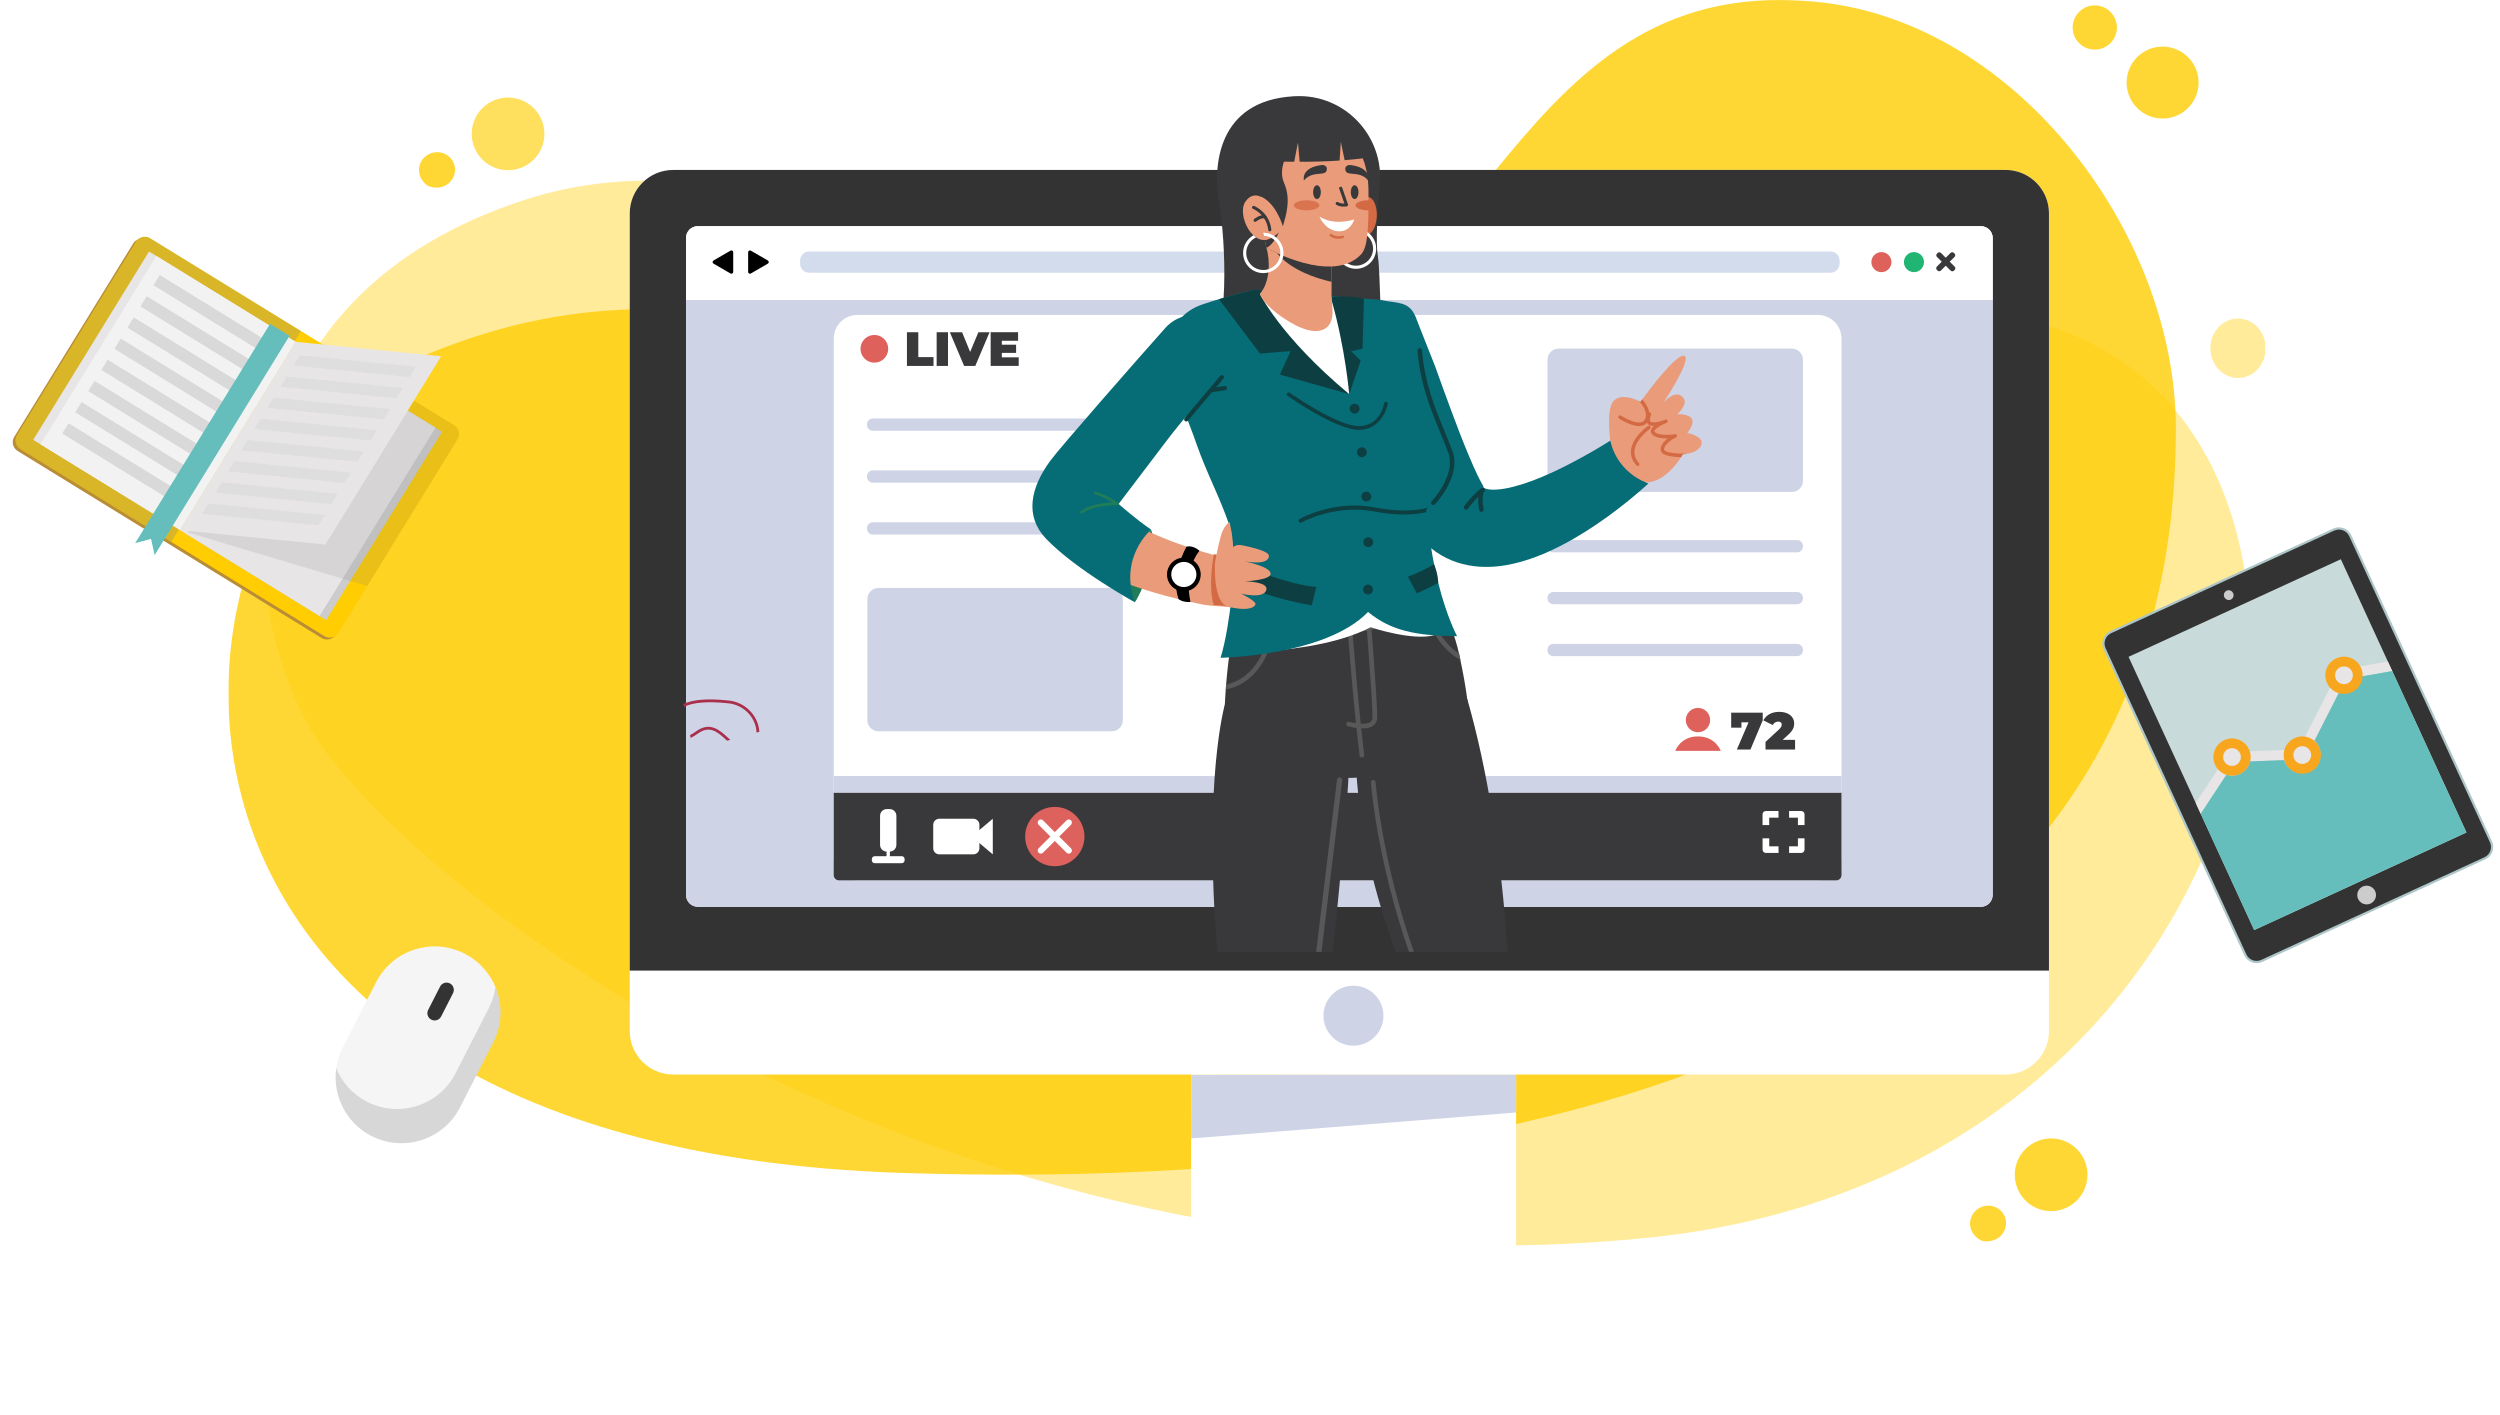
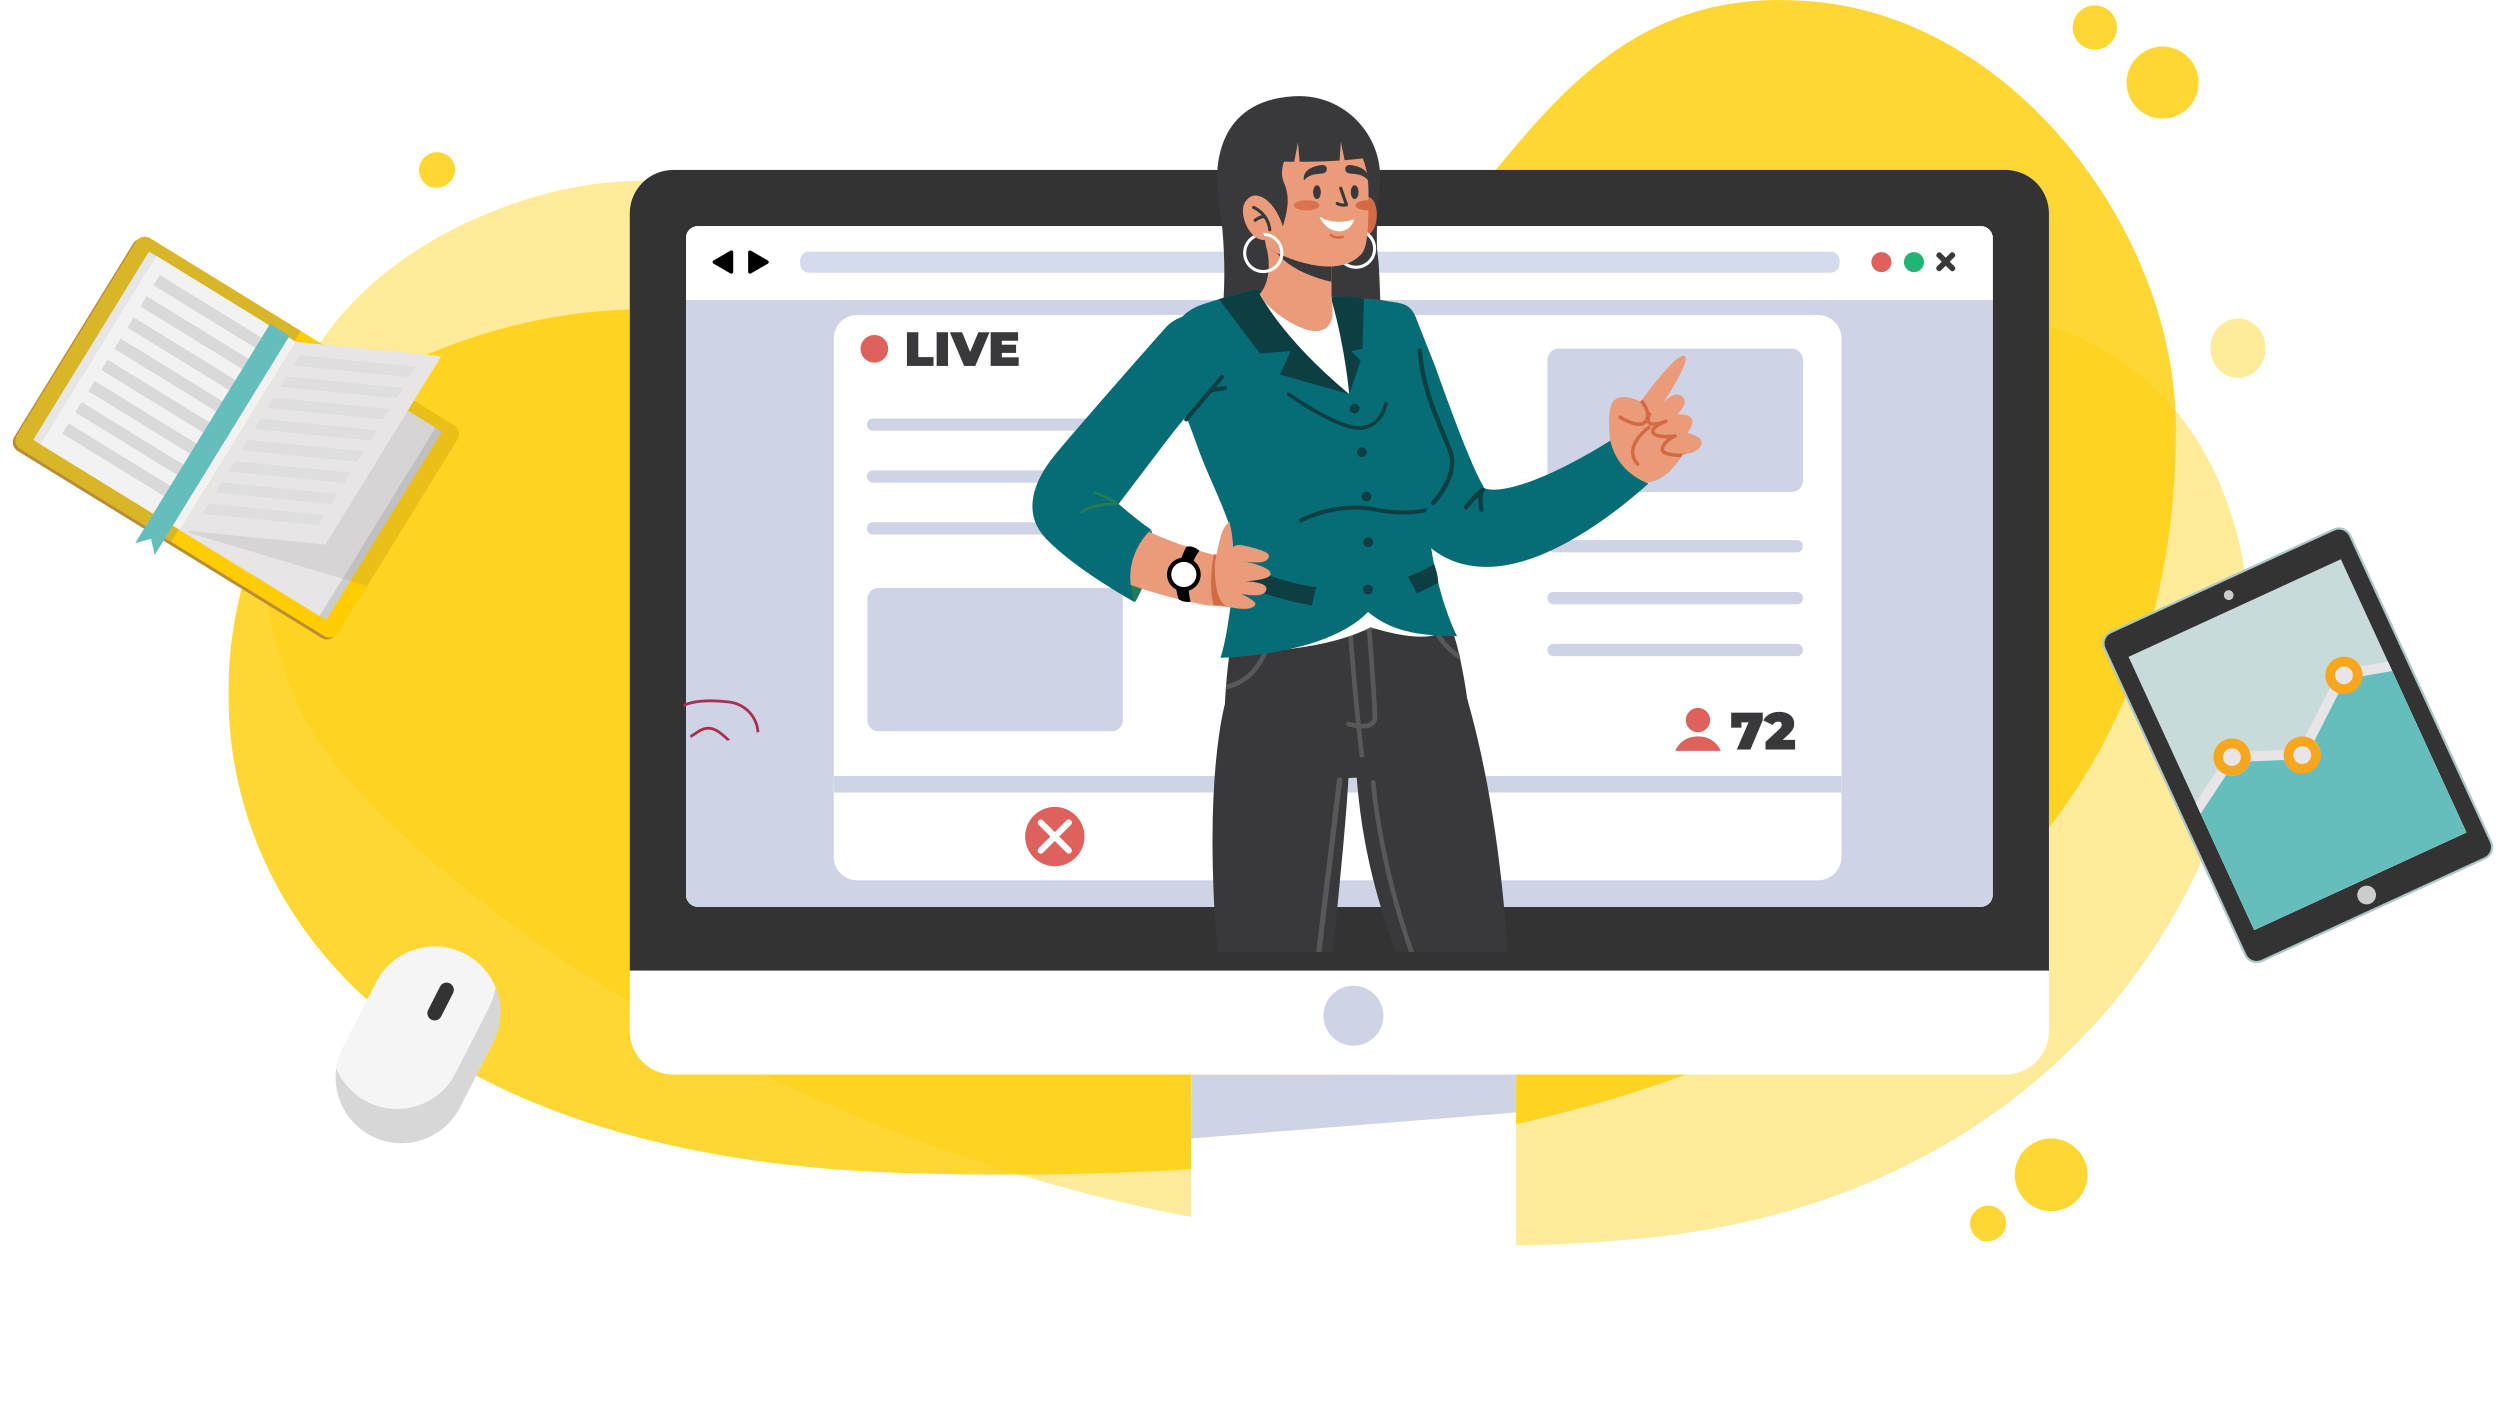
<svg xmlns="http://www.w3.org/2000/svg" width="832" height="471" viewBox="0 0 832 471" fill="none">
  <g clip-path="url(#clip0_1_347)">
    <g opacity="0.8">
      <g opacity="0.5">
        <path d="M439.484 151.085C410.057 146.743 382.171 134.771 358.102 116.61C322.153 89.496 246.938 43.354 175.186 66.334C76.22 98.045 75.78 189.755 101.561 239.566C127.343 289.378 310.149 435.265 547.162 412.053C759.249 391.287 800.571 153.519 687.46 110.495C589.352 73.182 555.886 168.255 439.497 151.085H439.484Z" fill="#FFCD02" />
      </g>
      <g opacity="0.5">
        <path d="M744.811 125.794C749.893 125.794 754.012 121.364 754.012 115.9C754.012 110.436 749.893 106.007 744.811 106.007C739.729 106.007 735.609 110.436 735.609 115.9C735.609 121.364 739.729 125.794 744.811 125.794Z" fill="#FFCD02" />
      </g>
      <path d="M144.412 50.728C147.238 50.215 150.089 51.768 151.081 54.459C152.769 59.045 148.34 64.193 142.369 61.882C137.217 58.066 139.456 51.633 144.412 50.728Z" fill="#FFCD02" />
      <path d="M728.181 35.947C732.859 31.272 732.859 23.691 728.181 19.015C723.503 14.339 715.918 14.339 711.24 19.015C706.562 23.691 706.562 31.272 711.24 35.947C715.918 40.623 723.503 40.623 728.181 35.947Z" fill="#FFCD02" />
      <g opacity="0.8">
-         <path d="M180.729 41.287C182.527 47.72 178.783 54.397 172.347 56.195C165.911 57.993 159.23 54.251 157.431 47.818C155.632 41.385 159.377 34.708 165.813 32.91C172.249 31.112 178.93 34.855 180.729 41.287Z" fill="#FFCD02" />
-       </g>
+         </g>
      <path d="M659.538 401.634C662.217 400.594 665.313 401.597 666.781 404.055C669.302 408.25 665.901 414.132 659.599 412.97C653.824 410.182 654.839 403.443 659.538 401.621V401.634Z" fill="#FFCD02" />
      <path d="M693.456 385.6C696.429 391.581 693.982 398.845 687.987 401.805C681.991 404.764 674.735 402.331 671.774 396.338C668.813 390.346 671.248 383.093 677.243 380.134C683.227 377.162 690.495 379.608 693.456 385.6Z" fill="#FFCD02" />
      <path d="M704.505 9.148C704.505 13.22 701.202 16.51 697.139 16.51C693.077 16.51 689.773 13.208 689.773 9.148C689.773 5.088 693.077 1.786 697.139 1.786C701.202 1.786 704.505 5.088 704.505 9.148Z" fill="#FFCD02" />
    </g>
    <g opacity="0.8">
      <path d="M724.132 142.585C724.132 76.79 669.302 4.684 601.086 0.33C599.887 0.257 598.676 0.183 597.452 0.134C499.649 -4.427 492.197 114.8 403.706 128.252C315.215 141.705 247.635 73.818 141.757 118.102C46.658 157.885 20.901 381.393 300.312 390.358C523.864 397.524 724.156 338.908 724.132 142.585Z" fill="#FFCD02" />
    </g>
    <path d="M321.627 426.961H581.031C591.787 426.961 600.511 435.681 600.511 446.431V459.345H302.147V446.431C302.147 435.681 310.871 426.961 321.627 426.961Z" fill="white" />
    <path d="M504.556 357.57H396.401V426.961H504.556V357.57Z" fill="white" />
    <path d="M396.401 378.874L504.556 370.228L504.58 357.57L396.426 357.692L396.401 378.874Z" fill="#CED3E6" />
    <path d="M681.893 71.005V343.151C681.893 351.125 675.42 357.595 667.442 357.595H224.032C216.054 357.595 209.581 351.125 209.581 343.151V71.005C209.581 63.032 216.054 56.562 224.032 56.562H667.442C667.663 56.562 667.871 56.562 668.079 56.574C668.238 56.574 668.397 56.587 668.544 56.599H668.556C668.666 56.599 668.776 56.611 668.886 56.636C669.07 56.648 669.253 56.672 669.449 56.697C669.571 56.709 669.694 56.733 669.816 56.758C669.877 56.758 669.926 56.77 669.987 56.782C670.11 56.794 670.22 56.819 670.342 56.856C676.925 58.201 681.881 64.022 681.881 71.005H681.893Z" fill="white" />
    <path d="M456.944 345.582C461.12 341.982 461.585 335.68 457.983 331.507C454.381 327.333 448.077 326.868 443.901 330.468C439.725 334.068 439.26 340.37 442.862 344.543C446.464 348.716 452.768 349.181 456.944 345.582Z" fill="#CED3E6" />
    <path d="M670.354 56.856C670.232 56.831 670.122 56.807 670 56.782C669.938 56.782 669.889 56.758 669.828 56.758C669.706 56.733 669.584 56.709 669.461 56.697C669.278 56.672 669.094 56.648 668.898 56.636C668.788 56.623 668.678 56.611 668.568 56.599H668.556C668.397 56.587 668.25 56.574 668.091 56.574C667.883 56.574 667.663 56.562 667.455 56.562H224.032C216.054 56.562 209.581 63.032 209.581 71.005V323.021H681.893V71.005C681.893 64.022 676.937 58.201 670.354 56.856ZM663.16 297.853C663.16 300.03 661.398 301.778 659.232 301.778H232.242C230.064 301.778 228.315 300.017 228.315 297.853V79.211C228.315 77.034 230.077 75.286 232.242 75.286H659.232C661.41 75.286 663.16 77.047 663.16 79.211V297.841V297.853Z" fill="#333333" />
    <path d="M659.232 75.286H232.242C230.073 75.286 228.315 77.043 228.315 79.211V297.853C228.315 300.021 230.073 301.779 232.242 301.779H659.232C661.401 301.779 663.16 300.021 663.16 297.853V79.211C663.16 77.043 661.401 75.286 659.232 75.286Z" fill="#CED3E6" />
    <path d="M663.16 79.211V99.843H228.315V79.211C228.315 77.034 230.077 75.286 232.242 75.286H659.232C661.41 75.286 663.16 77.047 663.16 79.211Z" fill="white" />
    <path d="M629.474 87.234C629.474 89.081 627.981 90.573 626.133 90.573C624.286 90.573 622.793 89.081 622.793 87.234C622.793 85.387 624.286 83.895 626.133 83.895C627.981 83.895 629.474 85.387 629.474 87.234Z" fill="#DF615C" />
    <path d="M640.303 87.234C640.303 89.081 638.81 90.573 636.962 90.573C635.115 90.573 633.622 89.081 633.622 87.234C633.622 85.387 635.115 83.895 636.962 83.895C638.81 83.895 640.303 85.387 640.303 87.234Z" fill="#21B573" />
    <path d="M269.256 83.7H609.235C610.875 83.7 612.209 85.033 612.209 86.671V87.784C612.209 89.423 610.875 90.756 609.235 90.756H269.256C267.617 90.756 266.283 89.423 266.283 87.784V86.671C266.283 85.033 267.617 83.7 269.256 83.7Z" fill="#D2DCEC" />
    <path d="M244.013 87.234V90.499C244.013 90.964 243.512 91.245 243.108 91.013L240.281 89.374L237.455 87.735C237.051 87.503 237.051 86.928 237.455 86.696L240.281 85.057L243.108 83.418C243.512 83.186 244.013 83.48 244.013 83.932V87.197V87.234Z" fill="black" />
    <path d="M248.981 87.234V90.499C248.981 90.964 249.483 91.245 249.887 91.013L252.713 89.374L255.54 87.735C255.944 87.503 255.944 86.928 255.54 86.696L252.713 85.057L249.887 83.418C249.483 83.186 248.981 83.48 248.981 83.932V87.197V87.234Z" fill="black" />
    <path d="M649.14 84.169L644.597 88.709C644.287 89.019 644.287 89.522 644.597 89.833L644.805 90.04C645.115 90.351 645.619 90.351 645.93 90.04L650.472 85.5C650.783 85.19 650.783 84.687 650.472 84.376L650.264 84.169C649.954 83.858 649.45 83.858 649.14 84.169Z" fill="#39393B" />
    <path d="M644.838 84.193L644.63 84.401C644.32 84.711 644.32 85.214 644.63 85.525L649.173 90.065C649.483 90.375 649.987 90.375 650.297 90.065L650.505 89.857C650.816 89.547 650.816 89.043 650.505 88.733L645.963 84.193C645.652 83.883 645.149 83.883 644.838 84.193Z" fill="#39393B" />
    <path d="M604.989 104.82H285.322C280.984 104.82 277.467 108.335 277.467 112.672V285.122C277.467 289.458 280.984 292.973 285.322 292.973H604.989C609.328 292.973 612.845 289.458 612.845 285.122V112.672C612.845 108.335 609.328 104.82 604.989 104.82Z" fill="white" />
    <path d="M369.996 195.674H292.346C290.312 195.674 288.663 197.322 288.663 199.355V239.689C288.663 241.722 290.312 243.37 292.346 243.37H369.996C372.03 243.37 373.679 241.722 373.679 239.689V199.355C373.679 197.322 372.03 195.674 369.996 195.674Z" fill="#CED3E6" />
    <path d="M596.338 116.023H518.688C516.654 116.023 515.005 117.671 515.005 119.704V160.037C515.005 162.07 516.654 163.718 518.688 163.718H596.338C598.373 163.718 600.022 162.07 600.022 160.037V119.704C600.022 117.671 598.373 116.023 596.338 116.023Z" fill="#CED3E6" />
    <path d="M371.709 156.539H290.486C289.405 156.539 288.528 157.415 288.528 158.496V158.667C288.528 159.748 289.405 160.624 290.486 160.624H371.709C372.79 160.624 373.667 159.748 373.667 158.667V158.496C373.667 157.415 372.79 156.539 371.709 156.539Z" fill="#CED3E6" />
    <path d="M371.709 139.271H290.486C289.405 139.271 288.528 140.147 288.528 141.228V141.399C288.528 142.48 289.405 143.356 290.486 143.356H371.709C372.79 143.356 373.667 142.48 373.667 141.399V141.228C373.667 140.147 372.79 139.271 371.709 139.271Z" fill="#CED3E6" />
    <path d="M371.709 173.808H290.486C289.405 173.808 288.528 174.684 288.528 175.764V175.936C288.528 177.016 289.405 177.892 290.486 177.892H371.709C372.79 177.892 373.667 177.016 373.667 175.936V175.764C373.667 174.684 372.79 173.808 371.709 173.808Z" fill="#CED3E6" />
    <path d="M598.064 197.007H516.963C515.882 197.007 515.005 197.883 515.005 198.964V199.135C515.005 200.216 515.882 201.092 516.963 201.092H598.064C599.145 201.092 600.022 200.216 600.022 199.135V198.964C600.022 197.883 599.145 197.007 598.064 197.007Z" fill="#CED3E6" />
    <path d="M598.064 179.739H516.963C515.882 179.739 515.005 180.615 515.005 181.696V181.867C515.005 182.948 515.882 183.824 516.963 183.824H598.064C599.145 183.824 600.022 182.948 600.022 181.867V181.696C600.022 180.615 599.145 179.739 598.064 179.739Z" fill="#CED3E6" />
    <path d="M598.064 214.288H516.963C515.882 214.288 515.005 215.164 515.005 216.244V216.416C515.005 217.496 515.882 218.372 516.963 218.372H598.064C599.145 218.372 600.022 217.496 600.022 216.416V216.244C600.022 215.164 599.145 214.288 598.064 214.288Z" fill="#CED3E6" />
-     <path d="M277.467 263.757H612.845V291.237C612.845 292.19 612.062 292.973 611.107 292.973H279.204C278.238 292.973 277.467 292.19 277.467 291.237V263.757Z" fill="#39393B" />
    <path d="M588.789 274.592V272.109H591.885V269.908H587.675C587.064 269.908 586.574 270.397 586.574 271.009V274.592H588.777H588.789Z" fill="white" />
    <path d="M588.789 278.995H586.586V282.761C586.586 283.373 587.076 283.862 587.688 283.862H591.897V281.661H588.801V278.995H588.789Z" fill="white" />
    <path d="M598.345 274.592H600.548V271.009C600.548 270.397 600.058 269.908 599.446 269.908H595.409V272.109H598.345V274.592Z" fill="white" />
    <path d="M598.345 278.995V281.661H595.409V283.862H599.446C600.058 283.862 600.548 283.373 600.548 282.761V278.995H598.345Z" fill="white" />
    <path d="M612.845 258.265H277.467V263.757H612.845V258.265Z" fill="#CED3E6" />
    <path d="M301.829 110.568H305.61V118.847H310.675V121.782H301.829V110.568Z" fill="#39393B" />
    <path d="M311.716 110.568H315.496V121.783H311.716V110.568Z" fill="#39393B" />
    <path d="M329.323 110.568L324.576 121.783H320.856L316.108 110.568H320.183L322.863 117.123L325.603 110.568H329.323Z" fill="#39393B" />
    <path d="M339.026 118.921V121.771H329.69V110.556H338.818V113.405H333.41V114.714H338.158V117.441H333.41V118.921H339.026Z" fill="#39393B" />
    <path d="M295.601 116.084C295.601 118.628 293.533 120.694 290.988 120.694C288.443 120.694 286.375 118.628 286.375 116.084C286.375 113.54 288.443 111.473 290.988 111.473C293.533 111.473 295.601 113.54 295.601 116.084Z" fill="#DF615C" />
    <path d="M569.138 239.64C569.138 241.878 567.327 243.688 565.087 243.688C562.848 243.688 561.037 241.878 561.037 239.64C561.037 237.402 562.848 235.592 565.087 235.592C567.327 235.592 569.138 237.402 569.138 239.64Z" fill="#DF615C" />
    <path d="M572.662 249.888H557.513C557.513 249.888 559.239 245.082 564.977 245.082C565.014 245.082 565.051 245.082 565.088 245.082C565.124 245.082 565.161 245.082 565.198 245.082C570.936 245.082 572.662 249.888 572.662 249.888Z" fill="#DF615C" />
    <path d="M586.635 237.182V239.725L582.548 249.448H578.021L581.912 240.386H579.551V242.171H576.137V237.182H586.635Z" fill="#39393B" />
    <path d="M597.403 246.244V249.448H587.565V246.904L591.995 242.807C592.839 242.025 592.961 241.548 592.961 241.12C592.961 240.52 592.557 240.153 591.774 240.153C591.04 240.153 590.343 240.557 589.963 241.291L586.843 239.738C587.736 238.05 589.511 236.9 592.154 236.9C595.066 236.9 597.109 238.405 597.109 240.74C597.109 241.951 596.791 243.04 595.005 244.642L593.255 246.232H597.391L597.403 246.244Z" fill="#39393B" />
    <path d="M536.345 150.033C536.345 150.033 539.367 159.743 546.942 160.514C553.06 161.125 557.844 154.668 559.459 152.161C559.851 151.562 560.046 151.195 560.046 151.195C560.046 151.195 560.487 151.183 561.148 151.073C562.689 150.84 565.381 150.143 566.189 148.089C567.339 145.178 561.515 144.102 561.515 144.102C561.515 144.102 564.011 141.154 563.044 139.406C562.09 137.681 558.199 137.84 558.199 137.84C558.199 137.84 561.943 134.587 560.242 132.447C557.673 129.231 553.953 133.682 553.635 133.939C553.867 133.597 563.473 118.994 560.414 118.407C557.746 117.894 548.899 129.683 546.538 132.912C546.158 133.425 545.95 133.719 545.95 133.719C545.95 133.719 545.767 133.621 545.449 133.462C543.944 132.728 539.355 130.857 536.969 133.486C534.082 136.666 536.333 150.045 536.333 150.045L536.345 150.033Z" fill="#EA9B7A" />
    <path d="M555.017 145.887C553.867 146.805 552.913 147.954 552.693 149.018C552.558 149.703 552.717 150.302 553.17 150.755C553.476 151.073 553.965 151.317 554.552 151.501C556.021 151.978 558.076 152.112 559.459 152.149C559.851 151.55 560.046 151.183 560.046 151.183C560.046 151.183 560.499 151.171 561.148 151.06C561.05 150.999 560.94 150.975 560.83 150.975C558.639 151.024 554.846 150.779 553.99 149.923C553.879 149.813 553.757 149.63 553.831 149.25C554.075 148.089 555.96 146.315 557.709 145.631C557.991 145.52 558.138 145.227 558.064 144.933C557.991 144.64 557.697 144.456 557.403 144.505C555.972 144.738 551.983 145.043 550.735 143.784C550.551 143.6 550.576 143.49 550.588 143.429C550.649 143.148 550.943 142.83 551.359 142.5C552.215 141.827 553.598 141.13 554.626 140.726C554.748 140.678 554.834 140.604 554.895 140.506C555.005 140.347 555.03 140.152 554.956 139.968C554.834 139.662 554.503 139.516 554.198 139.638C553.745 139.821 552.142 140.47 550.906 141.375C550.466 141.705 550.062 142.059 549.793 142.451C549.621 142.695 549.499 142.94 549.438 143.197C549.364 143.564 549.377 144.102 549.903 144.628C551.016 145.741 553.231 145.936 555.017 145.9V145.887Z" fill="#D46A43" />
    <path d="M549.34 137.363C549.511 137.534 549.572 137.779 549.474 138.011C549.181 138.721 549.022 139.381 549.095 139.858C549.156 140.237 549.328 140.372 549.474 140.433C549.707 140.543 550.062 140.58 550.49 140.567C551.555 140.531 553.096 140.139 554.479 139.699C554.418 139.797 554.32 139.87 554.21 139.919C553.182 140.323 551.799 141.02 550.943 141.693C550.808 141.705 550.661 141.717 550.527 141.717C550.098 141.729 549.707 141.717 549.377 141.631C549.23 141.595 549.095 141.546 548.973 141.497C548.385 141.228 548.031 140.714 547.933 140.029C547.823 139.308 548.018 138.427 548.385 137.547C548.544 137.168 549.022 137.082 549.315 137.351C549.315 137.351 549.315 137.351 549.328 137.363H549.34Z" fill="#D46A43" />
    <path d="M538.841 139.32C538.964 139.406 540.885 140.653 543.014 141.35C544.201 141.729 545.449 141.949 546.489 141.68C547.358 141.472 548.006 140.971 548.422 140.201C549.915 137.473 547.896 134.453 546.55 132.899C546.171 133.413 545.963 133.707 545.963 133.707C545.963 133.707 545.779 133.609 545.461 133.45C546.611 134.722 548.606 137.412 547.394 139.626C547.137 140.103 546.746 140.396 546.207 140.531C544.189 141.032 540.665 139.112 539.478 138.329C539.208 138.146 538.841 138.219 538.67 138.501C538.487 138.77 538.572 139.137 538.829 139.308L538.841 139.32Z" fill="#D46A43" />
    <path d="M544.849 155.072C545.045 155.133 545.265 155.096 545.424 154.949C545.669 154.729 545.681 154.362 545.473 154.118C544.311 152.822 543.809 151.391 543.98 149.886C544.421 146.022 549.046 142.757 549.095 142.72C549.364 142.536 549.426 142.17 549.242 141.9C549.058 141.631 548.691 141.57 548.422 141.754C548.214 141.9 543.32 145.361 542.806 149.74C542.586 151.599 543.197 153.323 544.592 154.888C544.666 154.974 544.751 155.023 544.849 155.06V155.072Z" fill="#D46A43" />
    <path d="M471.678 106.924L477.636 121.991C478.53 124.51 479.435 127.029 480.353 129.536C481.258 132.043 482.176 134.538 483.106 137.021C484.048 139.503 484.966 141.974 485.908 144.408C486.85 146.841 487.829 149.25 488.808 151.586C489.775 153.922 490.778 156.209 491.769 158.251C492.259 159.267 492.76 160.208 493.176 160.954L493.458 161.443L493.568 161.639C493.568 161.639 493.592 161.688 493.605 161.725C493.641 161.823 493.653 161.884 493.666 161.933C493.678 162.03 493.641 162.092 493.69 162.177C493.727 162.275 493.874 162.397 494.18 162.544C494.804 162.825 496.15 163.021 497.838 162.948C499.527 162.874 501.546 162.532 503.638 161.994C505.73 161.456 507.945 160.759 510.172 159.915C514.626 158.227 519.19 156.087 523.693 153.69C528.208 151.305 531.524 149.385 535.917 146.646C537.324 153.152 541.925 158.41 548.593 160.918C544.323 164.807 539.845 168.414 535.134 171.851C530.398 175.263 525.431 178.492 519.961 181.341C517.22 182.76 514.369 184.117 511.273 185.279C508.178 186.441 504.886 187.456 501.166 188.092C499.307 188.41 497.337 188.63 495.232 188.667C493.127 188.691 490.888 188.557 488.539 188.104C486.189 187.652 483.73 186.881 481.356 185.707C478.982 184.545 476.719 182.968 474.786 181.158C473.819 180.253 472.938 179.299 472.13 178.32L471.555 177.587L471.078 176.951C470.919 176.73 470.784 176.535 470.637 176.339C470.503 176.143 470.344 175.923 470.221 175.74C469.169 174.187 468.3 172.768 467.493 171.374C465.89 168.61 464.532 165.981 463.21 163.363C461.913 160.746 460.702 158.154 459.527 155.561C458.352 152.981 457.215 150.4 456.126 147.807C455.037 145.227 453.96 142.646 452.907 140.054C451.867 137.461 450.852 134.881 449.861 132.288C448.882 129.695 447.903 127.09 446.948 124.485L445.541 120.56L444.856 118.579C444.624 117.906 444.403 117.27 444.171 116.561L471.665 106.936L471.678 106.924Z" fill="#066C76" />
    <path d="M487.903 169.613C488.135 169.613 488.355 169.515 488.502 169.307C488.527 169.27 491.402 165.467 493.898 163.681C494.241 163.437 494.314 162.972 494.07 162.63C493.825 162.287 493.36 162.214 493.017 162.458C490.325 164.379 487.413 168.243 487.291 168.402C487.046 168.732 487.107 169.209 487.438 169.454C487.572 169.552 487.731 169.601 487.89 169.601L487.903 169.613Z" fill="#0D3F42" />
    <path d="M493.005 170.359C493.005 170.359 493.115 170.359 493.164 170.347C493.568 170.261 493.825 169.857 493.739 169.454C493.739 169.417 493.042 166.225 493.739 163.816C493.849 163.412 493.617 162.997 493.225 162.887C492.821 162.776 492.405 163.009 492.295 163.4C491.5 166.176 492.246 169.637 492.295 169.784C492.369 170.139 492.687 170.371 493.029 170.371L493.005 170.359Z" fill="#0D3F42" />
    <path d="M486.031 250.659C472.106 258.669 438.444 262.79 416.493 254.083C408.442 250.891 407.022 248.922 407.634 234.467C407.659 233.928 407.683 233.39 407.707 232.852C407.769 231.715 407.842 230.578 407.928 229.452C407.964 228.902 408.013 228.364 408.05 227.826C408.209 225.808 408.405 223.827 408.625 221.931C408.686 221.405 408.748 220.892 408.797 220.378C409.298 216.147 410.106 212.343 410.84 209.396C410.975 208.87 411.109 208.356 411.231 207.892C412.015 205.005 412.639 203.269 412.639 203.269C416.175 203.844 419.821 204.174 423.492 204.321C424.006 204.345 424.532 204.357 425.046 204.369C444.036 204.871 463.357 200.578 472.314 198.242C472.852 198.108 473.354 197.973 473.819 197.839C476.144 197.215 477.465 196.812 477.465 196.812C477.465 196.812 478.285 198.242 479.435 200.615C479.643 201.055 479.876 201.52 480.096 202.021C481.919 205.935 484.244 211.609 485.566 217.529C485.59 217.602 485.602 217.675 485.614 217.749C485.725 218.262 485.835 218.776 485.945 219.29C485.969 219.387 485.994 219.498 486.006 219.595C486.911 223.888 487.744 228.401 488.306 232.706C488.38 233.268 488.441 233.818 488.514 234.357C489.616 243.81 489.775 248.482 486.006 250.646L486.031 250.659Z" fill="#39393B" />
    <path d="M486.03 219.608C486.03 219.608 485.957 219.571 485.933 219.559C483.106 218.018 480.61 215.682 478.469 212.588C478.175 212.172 477.893 211.732 477.612 211.279C475.458 207.782 473.684 203.428 472.326 198.255C472.864 198.12 473.366 197.986 473.831 197.851C475.165 202.963 476.902 207.219 479.019 210.594C479.301 211.047 479.594 211.475 479.888 211.903C481.564 214.3 483.473 216.183 485.59 217.541C485.614 217.614 485.627 217.688 485.639 217.761C485.749 218.275 485.859 218.788 485.969 219.302C485.994 219.4 486.018 219.51 486.03 219.608Z" fill="#585859" />
    <path d="M425.058 204.382C424.446 209.836 423.223 214.447 421.436 218.201C421.204 218.69 420.959 219.18 420.69 219.632C419.222 222.286 417.423 224.451 415.306 226.114C412.712 228.144 410.069 229.061 407.928 229.452C407.964 228.902 408.013 228.364 408.05 227.826C409.922 227.435 412.174 226.591 414.376 224.866C416.212 223.435 417.778 221.577 419.087 219.326C419.356 218.862 419.613 218.385 419.858 217.895C421.669 214.263 422.88 209.726 423.516 204.321C424.03 204.345 424.557 204.357 425.07 204.369L425.058 204.382Z" fill="#585859" />
    <path d="M480.108 202.034C479.031 202.511 477.881 203 476.645 203.489C476.168 203.685 475.679 203.88 475.177 204.076C468.007 206.877 458.622 209.751 448.49 210.79C448.099 210.827 447.707 210.863 447.328 210.9C438.139 211.744 428.778 211.353 421.069 210.631C420.519 210.582 419.98 210.533 419.442 210.472C416.187 210.142 413.263 209.763 410.84 209.396C410.975 208.87 411.109 208.356 411.231 207.892C413.728 208.258 416.725 208.65 420.078 208.992C420.604 209.041 421.143 209.09 421.681 209.139C429.537 209.848 439.069 210.203 448.331 209.249C458.218 208.234 467.383 205.433 474.418 202.706C474.92 202.511 475.397 202.315 475.875 202.131C477.147 201.618 478.334 201.116 479.435 200.627C479.643 201.067 479.876 201.532 480.096 202.034H480.108Z" fill="#585859" />
    <path d="M501.729 316.772C499.698 285.391 495.085 256.296 488.331 232.718L450.999 250.096C452.161 278.652 457.9 298.44 464.507 316.772H501.742H501.729Z" fill="#39393B" />
    <path d="M470.54 316.772C459.711 285.892 457.814 260.626 457.79 260.296C457.753 259.868 457.386 259.55 456.958 259.574C456.529 259.598 456.199 259.978 456.236 260.406C456.26 260.724 458.157 285.904 468.9 316.772H470.54Z" fill="#585859" />
    <path d="M443.571 316.772C445.872 294.477 448.527 267.095 448.87 256.492L407.634 234.454C407.634 234.454 400.366 259.525 405.138 316.76H443.584L443.571 316.772Z" fill="#39393B" />
    <path d="M439.79 316.772L446.704 259.684C446.765 259.195 446.422 258.755 445.933 258.706C445.443 258.645 445.003 258.987 444.954 259.476L438.016 316.772H439.803H439.79Z" fill="#585859" />
    <path d="M452.455 251.441C452.504 251.869 452.895 252.163 453.311 252.126C453.74 252.077 454.045 251.686 453.997 251.258C453.654 248.359 453.324 245.388 453.005 242.428C452.944 241.902 452.895 241.389 452.846 240.863C451.843 231.152 451.023 221.601 450.485 214.838C450.448 214.288 450.399 213.762 450.362 213.248C450.24 211.768 450.142 210.448 450.057 209.335C449.53 209.335 449.016 209.335 448.49 209.335C448.576 210.448 448.674 211.781 448.796 213.273C448.833 213.786 448.882 214.312 448.919 214.862C449.457 221.564 450.265 231.03 451.268 240.679C451.317 241.217 451.378 241.743 451.427 242.281C451.757 245.363 452.1 248.445 452.455 251.441Z" fill="#585859" />
    <path d="M448.576 241.682C448.833 241.755 449.995 242.098 451.439 242.281C451.941 242.355 452.479 242.404 453.018 242.416C453.519 242.428 454.009 242.416 454.498 242.367C455.44 242.257 456.309 242.012 456.994 241.511C457.851 240.887 458.316 239.945 458.328 238.784C458.389 235.726 457.508 223.289 456.835 214.508C456.799 213.97 456.762 213.444 456.713 212.93C456.603 211.524 456.505 210.252 456.419 209.163C455.905 209.188 455.379 209.212 454.865 209.225C454.951 210.313 455.049 211.609 455.159 213.04C455.196 213.554 455.232 214.08 455.281 214.618C455.942 223.387 456.823 235.8 456.762 238.759C456.762 239.444 456.529 239.921 456.064 240.263C455.318 240.802 454.094 240.924 452.834 240.863C452.296 240.838 451.757 240.777 451.256 240.691C450.326 240.545 449.506 240.349 449.004 240.202C448.588 240.08 448.16 240.312 448.038 240.728C447.915 241.144 448.148 241.572 448.564 241.694L448.576 241.682Z" fill="#585859" />
    <path d="M401.589 119.581L461.106 118.053C459.258 115.472 459.429 90.817 458.609 85.73C457.753 80.471 458.414 70.064 459.197 61.552C460.714 45.213 447.438 31.21 431.042 32.017C430.797 32.017 430.552 32.042 430.295 32.054C405.272 33.644 403.437 55.07 405.762 68.046C407.879 79.859 409.372 112.06 401.589 119.581Z" fill="#39393B" />
    <path d="M414.498 196.836L419.295 216.954C431.286 216 445.468 214.263 456.15 208.748C456.15 208.748 470.381 213.529 477.6 211.304L472.314 196.848H414.498V196.836Z" fill="white" />
    <path d="M484.941 211.719C471.115 211.622 462.819 209.836 455.281 203.66C441.136 218.348 406.202 218.91 406.202 218.91C409.702 207.635 410.84 187.688 410.84 187.688C410.558 185.621 410.412 183.469 410.191 181.28C409.971 179.103 409.677 176.889 409.115 174.713C405.664 164.77 401.638 157.64 398.053 147.355C397.821 146.682 397.588 146.022 397.344 145.361C397.184 144.921 397.025 144.493 396.866 144.065C395.692 140.849 394.419 137.645 393.098 134.563C387.31 121.098 386.38 105.909 400.292 101.274C401.308 100.943 402.299 100.613 403.266 100.307C409.849 98.228 415.331 96.859 416.86 96.492C417.141 96.431 417.276 96.394 417.276 96.394L446.484 98.816L449.261 99.048C453.348 99.5 457.667 99.39 460.396 99.99C462.794 100.515 464.25 100.393 466.697 101.115C472.448 102.815 472.289 110.556 474.076 120.168C474.1 120.327 474.137 120.499 474.161 120.67C474.174 120.719 474.186 120.78 474.198 120.829C474.516 122.468 474.883 124.082 475.312 125.684C475.789 127.469 476.315 129.243 476.866 130.955C480.231 141.509 484.293 146.352 483.595 153.005C482.959 159.022 476.829 167.228 475.202 168.977C474.822 169.38 474.602 169.601 474.602 169.601C474.602 169.625 474.602 169.662 474.614 169.698C474.639 169.931 474.663 170.188 474.7 170.457C474.822 171.472 475.006 172.67 475.226 174.04C475.728 179.115 476.45 183.726 477.257 187.823C477.698 190.036 478.163 192.103 478.652 194.011C481.564 205.592 484.929 211.744 484.929 211.744L484.941 211.719Z" fill="#066C76" />
-     <path d="M478.664 193.986C474.712 196.078 471.518 197.472 471.518 197.472L468.57 191.92C471.396 190.905 474.418 189.4 477.269 187.786C477.918 189.51 478.517 191.247 478.664 193.974V193.986Z" fill="#0D3F42" />
+     <path d="M478.664 193.986C474.712 196.078 471.518 197.472 471.518 197.472L468.57 191.92C471.396 190.905 474.418 189.4 477.269 187.786C477.918 189.51 478.517 191.247 478.664 193.974V193.986" fill="#0D3F42" />
    <path d="M414.939 188.777C414.939 188.777 428.227 194.415 438.065 195.368L436.56 201.471C436.56 201.471 420.445 198.817 413.997 194.219L414.939 188.777Z" fill="#0D3F42" />
    <path d="M477 168.072C477.196 168.072 477.392 167.999 477.551 167.84C477.906 167.46 486.349 158.459 483.412 150.253C482.592 147.979 481.65 145.667 480.634 143.234C477.575 135.822 474.113 127.433 473.232 116.548C473.195 116.133 472.828 115.827 472.424 115.864C472.008 115.9 471.702 116.255 471.739 116.671C472.644 127.787 476.156 136.299 479.252 143.808C480.255 146.23 481.197 148.517 482.005 150.767C484.635 158.105 476.56 166.727 476.474 166.812C476.193 167.118 476.205 167.583 476.499 167.876C476.645 168.011 476.829 168.084 477.012 168.084L477 168.072Z" fill="#0D3F42" />
    <path d="M452.455 135.994C452.455 136.899 451.721 137.632 450.815 137.632C449.91 137.632 449.175 136.899 449.175 135.994C449.175 135.089 449.91 134.355 450.815 134.355C451.721 134.355 452.455 135.089 452.455 135.994Z" fill="#0D3F42" />
    <path d="M454.89 150.51C454.89 151.415 454.156 152.149 453.25 152.149C452.345 152.149 451.61 151.415 451.61 150.51C451.61 149.605 452.345 148.871 453.25 148.871C454.156 148.871 454.89 149.605 454.89 150.51Z" fill="#0D3F42" />
    <path d="M456.358 165.259C456.358 166.164 455.624 166.898 454.718 166.898C453.813 166.898 453.079 166.164 453.079 165.259C453.079 164.354 453.813 163.62 454.718 163.62C455.624 163.62 456.358 164.354 456.358 165.259Z" fill="#0D3F42" />
    <path d="M456.994 180.436C456.994 181.341 456.26 182.075 455.355 182.075C454.449 182.075 453.715 181.341 453.715 180.436C453.715 179.531 454.449 178.797 455.355 178.797C456.26 178.797 456.994 179.531 456.994 180.436Z" fill="#0D3F42" />
    <path d="M456.921 196.212C456.921 197.117 456.187 197.851 455.281 197.851C454.376 197.851 453.642 197.117 453.642 196.212C453.642 195.307 454.376 194.574 455.281 194.574C456.187 194.574 456.921 195.307 456.921 196.212Z" fill="#0D3F42" />
    <path d="M443.131 98.791C443.131 98.791 449.469 98.216 453.923 99.403L453.446 116.059L449.653 116.879L452.846 120.022L449.016 131.2C449.016 131.2 443.779 112.611 443.131 98.816V98.791Z" fill="#0D3F42" />
    <path d="M417.276 96.394L405.676 99.561L419.307 117.661L429.524 116.842L425.939 124.657L449.016 131.163C449.016 131.163 422.293 105.799 420.152 96.626L417.288 96.394H417.276Z" fill="#0D3F42" />
    <path d="M419.295 97.751C419.295 97.751 425.964 111.938 449.004 131.163C449.004 131.163 447.768 116.035 443.131 99.818C443.131 99.818 429.573 104.539 419.295 97.751Z" fill="white" />
    <path d="M452.222 143.05C444.636 143.05 429.145 132.19 428.484 131.725C428.203 131.53 428.142 131.138 428.337 130.857C428.533 130.576 428.925 130.515 429.206 130.71C429.365 130.82 445.027 141.815 452.222 141.815C459.417 141.815 460.628 134.294 460.653 134.22C460.714 133.878 461.044 133.658 461.387 133.731C461.73 133.792 461.95 134.122 461.876 134.465C461.864 134.55 460.127 143.062 452.222 143.062V143.05Z" fill="#0D3F42" />
    <path d="M443.131 98.791L443.437 102.729C444.024 110.054 438.799 112.134 431.213 108.257C425.217 105.187 420.127 100.613 419.295 97.776L443.119 98.803L443.131 98.791Z" fill="#EA9B7A" />
    <path d="M432.265 173.624C432.388 173.844 432.62 173.967 432.853 173.967C432.963 173.967 433.085 173.942 433.183 173.881C433.293 173.82 444.257 167.644 457.643 170.261C464.446 171.582 470.222 171.447 474.712 170.444C474.675 170.175 474.651 169.931 474.627 169.686C474.627 169.65 474.627 169.625 474.627 169.588C474.627 169.588 474.847 169.368 475.226 168.977C470.833 170.09 464.96 170.31 457.912 168.928C444.012 166.213 432.987 172.438 432.522 172.707C432.204 172.89 432.082 173.306 432.278 173.624H432.265Z" fill="#0D3F42" />
    <path d="M455.648 49.872C455.648 49.872 459.013 63.093 456.86 65.392C454.706 67.703 451.513 62.75 451.513 62.75C451.513 62.75 453.079 50.398 455.648 49.872Z" fill="#39393B" />
    <path d="M451.941 67.385C451.941 67.385 455.428 63.276 457.386 67.385C459.344 71.495 457.839 79.823 452.54 78.465L451.941 67.385Z" fill="#D46A43" />
    <path d="M448.882 77.609C446.948 78.514 445.603 80.471 445.603 82.746C445.603 85.876 448.148 88.42 451.28 88.42C454.412 88.42 456.958 85.876 456.958 82.746C456.958 80.495 455.648 78.551 453.752 77.634C453.103 77.316 452.381 77.12 451.623 77.083C451.488 76.729 451.366 76.374 451.219 76.032C451.243 76.032 451.268 76.032 451.28 76.032C452.21 76.032 453.103 76.227 453.899 76.57C456.297 77.597 457.998 79.982 457.998 82.746C457.998 86.451 454.988 89.46 451.28 89.46C447.573 89.46 444.562 86.451 444.562 82.746C444.562 80.251 445.933 78.074 447.952 76.912L448.894 77.597L448.882 77.609Z" fill="white" />
    <path d="M443.143 88.481V99.818C443.143 99.818 437.16 109.614 419.307 97.751C422.684 93.972 422.795 86.684 421.424 82.33C421.424 82.33 422.733 83.21 424.899 84.177C425.34 84.372 425.817 84.58 426.318 84.788C430.785 86.659 437.49 88.909 443.143 88.469V88.481Z" fill="#EA9B7A" />
    <path d="M443.143 88.481V93.789C438.285 92.713 429.781 90.059 424.899 84.177C425.34 84.372 425.817 84.58 426.318 84.788C430.785 86.659 437.49 88.909 443.143 88.469V88.481Z" fill="#39393B" />
    <path d="M452.846 84.776C443.314 94.633 422.158 82.868 421.473 82.489H421.461C421.265 81.608 421.094 80.728 420.935 79.872C419.589 72.546 419.503 65.734 420.249 59.265C419.895 52.441 423.957 46.093 430.381 43.745C437.037 41.324 443.008 44.247 446.594 45.347C452.002 47.011 455.416 54.006 455.44 63.973C455.477 76.203 455.232 82.354 452.858 84.8L452.846 84.776Z" fill="#EA9B7A" />
    <path d="M454.29 52.587C452.088 52.893 449.824 53.126 447.499 53.309L446.227 47.219L445.811 53.431C441.528 53.725 437.086 53.835 432.522 53.835L431.959 47.426L430.711 53.835C427.334 53.823 423.908 53.749 420.457 53.651C417.692 40.871 431.555 35.307 443.216 37.961C454.877 40.615 454.302 52.575 454.302 52.575L454.29 52.587Z" fill="#39393B" />
    <path d="M429.292 49.873C429.292 49.873 424.997 55.596 427.346 60.916C429.696 66.236 428.056 71.446 426.942 75.322C426.942 75.322 424.508 66.762 418.769 65.172C413.03 63.582 416.003 47.891 429.292 49.873Z" fill="#39393B" />
    <path d="M444.66 79.395C445.921 79.591 446.936 79.248 446.997 79.224C447.206 79.15 447.328 78.918 447.254 78.71C447.181 78.502 446.949 78.38 446.741 78.453C446.741 78.453 444.746 79.101 443.106 77.903C442.923 77.768 442.666 77.805 442.531 77.988C442.397 78.172 442.433 78.429 442.617 78.551C443.29 79.04 444.012 79.285 444.66 79.383V79.395Z" fill="#D46A43" />
    <path d="M450.717 73.023C450.717 73.023 444.085 75.335 439.105 72.057C439.105 72.057 440.855 76.533 445.15 76.961C449.445 77.389 450.717 73.023 450.717 73.023Z" fill="white" />
    <path d="M440.157 54.887C440.157 54.887 442.14 55.082 441.442 56.892C440.745 58.702 436.78 56.709 433.942 60.047C433.942 60.047 432.73 55.694 440.157 54.887Z" fill="#39393B" />
    <path d="M449.127 54.887C449.127 54.887 447.144 55.082 447.842 56.892C448.539 58.702 452.504 56.709 455.342 60.047C455.342 60.047 456.554 55.694 449.127 54.887Z" fill="#39393B" />
    <g opacity="0.8">
      <path d="M439.081 68.327C439.081 69.244 437.184 70.002 434.835 70.002C432.485 70.002 430.589 69.256 430.589 68.327C430.589 67.397 432.485 66.651 434.835 66.651C437.184 66.651 439.081 67.397 439.081 68.327Z" fill="#D46A43" />
    </g>
    <path d="M456.383 69.954C456.052 69.99 455.71 70.002 455.355 70.002C453.005 70.002 451.109 69.256 451.109 68.327C451.109 67.397 453.005 66.651 455.355 66.651C455.673 66.651 455.979 66.664 456.272 66.688L456.37 69.941L456.383 69.954Z" fill="#D46A43" />
    <path d="M439.57 63.949C439.57 65.221 438.995 66.248 438.285 66.248C437.576 66.248 437.001 65.221 437.001 63.949C437.001 62.677 437.576 61.65 438.285 61.65C438.995 61.65 439.57 62.677 439.57 63.949Z" fill="#39393B" />
    <path d="M452.112 63.949C452.112 65.221 451.537 66.248 450.827 66.248C450.118 66.248 449.542 65.221 449.542 63.949C449.542 62.677 450.118 61.65 450.827 61.65C451.537 61.65 452.112 62.677 452.112 63.949Z" fill="#39393B" />
    <path d="M447.193 68.779C447.805 68.779 448.209 68.682 448.245 68.669C448.392 68.633 448.502 68.535 448.576 68.413C448.649 68.278 448.661 68.131 448.613 67.997L446.679 62.469C446.581 62.2 446.288 62.053 446.019 62.151C445.749 62.249 445.603 62.542 445.7 62.811L447.413 67.728C446.887 67.752 446.08 67.703 445.272 67.263C445.015 67.129 444.697 67.226 444.562 67.471C444.428 67.728 444.526 68.046 444.77 68.18C445.651 68.657 446.532 68.767 447.181 68.767L447.193 68.779Z" fill="#39393B" />
-     <path d="M425.597 77.353C425.535 77.499 423.871 81.364 421.473 82.489L421.461 82.477C421.265 81.596 421.094 80.716 420.935 79.86C421.02 79.847 423.443 79.419 425.609 77.353H425.597Z" fill="#39393B" />
    <path d="M423.272 68.547C423.272 68.547 418.206 61.747 414.486 67.092C411.427 71.494 417.19 83.235 423.382 78.942L423.272 68.547Z" fill="#EA9B7A" />
    <path d="M418.022 79.016C416.089 79.921 414.743 81.914 414.743 84.177C414.743 87.307 417.288 89.851 420.421 89.851C423.553 89.851 426.098 87.307 426.098 84.177C426.098 81.926 424.789 79.982 422.892 79.065C422.244 78.747 421.522 78.551 420.763 78.514C420.629 78.16 420.506 77.805 420.36 77.463C420.384 77.463 420.409 77.463 420.421 77.463C421.351 77.463 422.244 77.658 423.039 78.001C425.438 79.028 427.138 81.413 427.138 84.177C427.138 87.882 424.128 90.891 420.421 90.891C416.713 90.891 413.703 87.882 413.703 84.177C413.703 81.682 415.11 79.468 417.129 78.306C417.423 78.563 417.717 78.808 418.022 79.016Z" fill="white" />
    <path d="M422.574 76.998C422.574 76.998 422.611 76.998 422.635 76.998C422.917 76.961 423.125 76.704 423.1 76.423C422.464 70.638 417.594 68.633 417.386 68.547C417.117 68.437 416.811 68.572 416.713 68.841C416.603 69.11 416.738 69.415 417.007 69.513C417.203 69.587 421.51 71.384 422.073 76.533C422.097 76.802 422.33 76.998 422.587 76.998H422.574Z" fill="#39393B" />
    <path d="M417.704 73.843C417.814 73.843 417.937 73.806 418.035 73.72C418.487 73.353 419.858 72.448 420.763 72.681C421.045 72.754 421.326 72.583 421.4 72.302C421.473 72.02 421.302 71.739 421.02 71.666C419.454 71.262 417.582 72.742 417.374 72.901C417.154 73.084 417.117 73.415 417.301 73.635C417.398 73.757 417.557 73.83 417.704 73.83V73.843Z" fill="#39393B" />
    <path d="M383.089 176.266C383.089 176.266 384.753 179.861 382.832 187.7C380.911 195.552 377.692 200.468 377.692 200.468C377.692 200.468 369.641 188.251 383.089 176.266Z" fill="#217C58" />
    <path d="M347.555 168.757C347.579 169.148 347.604 169.552 347.641 169.931C347.69 170.322 347.751 170.701 347.812 171.093C347.849 171.276 347.873 171.472 347.922 171.667L348.057 172.218C348.399 173.71 348.938 175.043 349.525 176.266C349.819 176.853 350.149 177.452 350.467 177.966C350.638 178.222 350.797 178.492 350.969 178.748L351.483 179.47C352.878 181.365 354.358 182.784 355.79 183.995C357.234 185.206 358.665 186.196 360.06 187.089C360.758 187.541 361.455 187.945 362.153 188.349C362.85 188.752 363.523 189.119 364.208 189.486C365.579 190.195 366.925 190.868 368.271 191.479C370.963 192.715 373.63 193.754 376.297 194.696C378.953 195.637 381.62 196.481 384.263 197.252C386.918 198.034 389.561 198.744 392.217 199.392C394.872 200.04 397.527 200.627 400.207 201.19C401.173 201.385 402.507 201.52 403.902 201.63C406.031 201.789 408.344 201.911 409.861 202.168C410.228 199.967 408.368 198.193 408.735 195.992C409.163 193.424 409.592 190.843 410.057 188.275L408.992 185.976C407.377 185.585 405.762 185.169 404.134 184.729C404.086 184.716 404.037 184.704 403.988 184.692C401.626 184.056 399.289 183.347 396.964 182.588C394.603 181.83 392.253 181.011 389.941 180.143C387.64 179.274 385.389 178.345 383.199 177.354C381.021 176.364 378.891 175.324 376.921 174.211C375.943 173.661 374.976 173.098 374.095 172.499C373.654 172.206 373.214 171.912 372.81 171.606C372.406 171.301 372.015 170.995 371.648 170.689C371.085 170.224 370.571 169.735 370.155 169.283C370.033 169.148 369.922 169.026 369.812 168.891V168.867L370.167 168.353L370.852 167.424C371.207 166.935 371.55 166.458 371.941 165.956C372.7 164.966 373.434 163.987 374.205 162.997L376.542 160.037C378.133 158.068 379.711 156.075 381.339 154.106L382.55 152.626L383.774 151.146L385.499 149.067L386.233 148.186L387.126 147.11L388.705 145.215L391.201 142.255C392.853 140.286 394.517 138.305 396.193 136.348L406.19 124.559L406.251 124.485C410.461 119.52 409.849 112.072 404.881 107.865C399.95 103.695 392.596 104.27 388.362 109.113L385.744 112.121L383.174 115.13C382.318 116.133 381.473 117.148 380.629 118.151C379.785 119.153 378.928 120.168 378.096 121.183C376.42 123.214 374.743 125.256 373.079 127.31L370.595 130.405L370.265 130.82L368.124 133.523C367.304 134.563 366.484 135.614 365.677 136.654L364.453 138.232L363.902 138.953L363.242 139.821C361.626 141.937 360.023 144.077 358.433 146.242L356.059 149.532C355.276 150.632 354.493 151.782 353.71 152.907C353.318 153.457 352.927 154.044 352.535 154.644L351.373 156.405L351.079 156.845L351.006 156.955L350.969 157.016L350.908 157.102L350.663 157.493C350.504 157.762 350.345 158.019 350.186 158.288C350.112 158.423 350.027 158.569 349.953 158.716L349.733 159.156C349.586 159.45 349.439 159.731 349.292 160.037C349.158 160.355 349.023 160.673 348.901 160.991L348.717 161.48C348.656 161.639 348.595 161.823 348.546 161.994C348.436 162.336 348.326 162.691 348.228 163.033C348.13 163.388 348.057 163.767 347.971 164.134C347.898 164.501 347.812 164.868 347.763 165.259C347.714 165.65 347.665 166.03 347.628 166.421C347.592 166.812 347.579 167.204 347.567 167.607V168.194C347.567 168.39 347.567 168.586 347.579 168.793L347.555 168.757Z" fill="#EA9B7A" />
    <path d="M399.154 183.286C399.154 183.286 397.246 181.427 394.896 181.904C394.896 181.904 389.341 191.308 392.229 199.38C392.229 199.38 393.514 200.542 396.218 200.321C396.218 200.321 393.526 190.623 399.167 183.286H399.154Z" fill="black" />
    <path d="M388.387 191.504C388.558 194.598 391.213 196.958 394.297 196.787C397.392 196.616 399.754 193.962 399.583 190.88C399.411 187.786 396.756 185.426 393.673 185.597C390.577 185.768 388.215 188.422 388.387 191.504Z" fill="black" />
    <path d="M394.211 195.368C396.524 195.234 398.298 193.253 398.163 190.954C398.029 188.654 396.046 186.869 393.746 187.003C391.433 187.138 389.659 189.119 389.794 191.418C389.928 193.717 391.911 195.503 394.211 195.368Z" fill="white" />
    <path d="M403.89 201.337C406.019 201.496 408.332 201.618 409.849 201.875C410.216 199.673 408.356 197.9 408.723 195.699C409.151 193.13 409.58 190.55 410.045 187.982L408.98 185.683C407.365 185.291 405.75 184.875 404.122 184.435C404.073 184.423 404.024 184.411 403.976 184.398C403.315 188.055 402.287 195.711 403.89 201.337Z" fill="#D46A43" />
    <path d="M409.115 113.674C410.253 117.343 409.384 121.355 406.863 124.253C402.14 129.708 393.11 140.249 388.105 146.866C381.106 156.111 372.272 167.717 372.272 167.717C372.272 167.717 378.635 173.306 383.101 176.254C383.101 176.254 372.186 185.475 377.705 200.456C377.705 200.456 358.09 189.682 348.167 179.335C340.923 171.777 342.93 162.348 349.549 153.323C352.89 148.774 378.671 119.41 387.824 109.137C391.201 105.346 396.536 103.83 401.332 105.481C404.404 106.545 407.646 108.832 409.127 113.65L409.115 113.674Z" fill="#066C76" />
    <path d="M404.343 187.199C404.343 187.199 405.113 182.711 406.276 178.406C407.242 174.81 409.2 173.698 409.2 173.698C409.629 176.143 410.228 177.623 410.301 182.075C410.301 182.075 411.391 181.06 413.373 181.463C415.355 181.867 422.183 183.31 422.281 184.888C422.476 188.495 413.923 186.783 413.923 186.783C413.923 186.783 423.088 188.508 422.856 191.039C422.672 193.081 414.376 193.473 414.376 193.473C414.376 193.473 422.378 193.546 421.412 196.42C420.396 199.465 412.969 197.545 412.969 197.545C412.969 197.545 418.316 200.114 417.802 201.19C417.056 202.743 413.887 203.171 408.772 201.924C403.535 200.652 404.355 187.211 404.355 187.211L404.343 187.199Z" fill="#EA9B7A" />
    <path d="M394.896 140.274C394.701 140.298 394.493 140.249 394.333 140.115C394.04 139.858 393.991 139.418 394.248 139.124L406.092 125.072C406.349 124.779 406.79 124.73 407.083 124.987C407.377 125.244 407.426 125.684 407.169 125.977L395.325 140.029C395.214 140.164 395.055 140.249 394.896 140.274Z" fill="#0D3F42" />
    <path d="M407.769 129.854L403.29 130.539C402.899 130.6 402.544 130.331 402.483 129.952C402.422 129.561 402.691 129.206 403.07 129.145L407.548 128.46C407.94 128.399 408.295 128.668 408.356 129.047C408.417 129.438 408.148 129.793 407.769 129.854Z" fill="#0D3F42" />
    <path d="M359.571 170.762C359.644 170.86 359.742 170.921 359.852 170.934C359.975 170.958 360.109 170.934 360.207 170.848C363.584 168.341 369.592 168.072 372.565 168.109C372.443 167.974 372.333 167.852 372.223 167.717L372.198 167.693L372.578 167.167C372.309 167.167 372.015 167.167 371.697 167.167C369.837 165.381 364.82 163.645 364.6 163.571C364.355 163.486 364.098 163.62 364.012 163.853C363.927 164.097 364.061 164.354 364.294 164.44C364.343 164.452 368.16 165.773 370.265 167.204C366.986 167.35 362.507 167.962 359.644 170.102C359.436 170.249 359.399 170.542 359.546 170.75L359.571 170.762Z" fill="#217C58" />
    <path d="M323.915 272.476H312.609C311.487 272.476 310.578 273.385 310.578 274.506V282.297C310.578 283.418 311.487 284.327 312.609 284.327H323.915C325.037 284.327 325.946 283.418 325.946 282.297V274.506C325.946 273.385 325.037 272.476 323.915 272.476Z" fill="white" />
    <path d="M330.4 272.476V284.327L325.616 280.303V276.5L330.4 272.476Z" fill="white" />
    <path d="M351.042 288.277C356.496 288.277 360.917 283.858 360.917 278.408C360.917 272.957 356.496 268.538 351.042 268.538C345.589 268.538 341.168 272.957 341.168 278.408C341.168 283.858 345.589 288.277 351.042 288.277Z" fill="#DD615C" />
    <path d="M346.38 284.094C346.65 284.094 346.906 283.997 347.115 283.789L356.426 274.482C356.83 274.078 356.83 273.418 356.426 273.014C356.022 272.611 355.362 272.611 354.958 273.014L345.646 282.321C345.242 282.725 345.242 283.385 345.646 283.789C345.854 283.997 346.111 284.094 346.38 284.094Z" fill="white" />
    <path d="M355.692 284.094C355.961 284.094 356.218 283.997 356.426 283.789C356.83 283.385 356.83 282.725 356.426 282.321L347.115 273.014C346.711 272.611 346.05 272.611 345.646 273.014C345.242 273.418 345.242 274.078 345.646 274.482L354.958 283.789C355.166 283.997 355.423 284.094 355.692 284.094Z" fill="white" />
    <path d="M295.124 283.41H296.078C297.315 283.41 298.317 282.408 298.317 281.172V271.498C298.317 270.262 297.315 269.26 296.078 269.26H295.124C293.887 269.26 292.884 270.262 292.884 271.498V281.172C292.884 282.408 293.887 283.41 295.124 283.41Z" fill="white" />
    <path d="M295.503 286.761H295.686C295.943 286.761 296.151 286.552 296.151 286.296V280.585C296.151 280.328 295.943 280.12 295.686 280.12H295.503C295.246 280.12 295.038 280.328 295.038 280.585V286.296C295.038 286.552 295.246 286.761 295.503 286.761Z" fill="white" />
    <path d="M291.11 287.274H300.091C300.625 287.274 301.058 286.842 301.058 286.308V285.904C301.058 285.371 300.625 284.938 300.091 284.938H291.11C290.576 284.938 290.143 285.371 290.143 285.904V286.308C290.143 286.842 290.576 287.274 291.11 287.274Z" fill="white" />
    <path d="M252.664 243.015C252.089 237.879 247.868 233.721 242.606 233.146C238.519 232.693 233.784 232.522 230.126 233.378C229.134 233.611 228.217 233.916 227.409 234.332L227.617 235.274C230.468 233.745 235.583 233.317 242.496 234.075C244.711 234.32 246.73 235.249 248.321 236.643C249.899 238.038 251.049 239.884 251.539 241.976C251.624 242.355 251.698 242.734 251.734 243.125C251.759 243.358 251.783 243.59 251.783 243.81L252.713 243.553C252.713 243.37 252.677 243.199 252.664 243.015ZM231.704 243.37C230.982 243.883 230.297 244.311 229.648 244.642L229.844 245.596C230.603 245.216 231.41 244.727 232.255 244.128C236.219 241.266 238.825 243.639 241.603 246.158C241.725 246.268 241.848 246.39 241.97 246.501L243.035 246.207L242.227 245.473C239.449 242.942 236.28 240.068 231.704 243.37Z" fill="#A92F4B" />
    <path d="M153.098 368.531C147.596 379.306 134.405 383.574 123.629 378.064C112.852 372.555 108.579 359.358 114.081 348.583L125.148 326.908C130.65 316.132 143.841 311.865 154.617 317.374C165.394 322.884 169.668 336.08 164.166 346.856L153.098 368.531Z" fill="#F5F5F5" />
    <path d="M146.801 338.3C146.196 339.486 144.739 339.957 143.553 339.351C142.359 338.74 141.887 337.283 142.492 336.097L146.458 328.329C147.064 327.144 148.525 326.664 149.72 327.274C150.914 327.885 151.377 329.338 150.767 330.532L146.801 338.3Z" fill="#333333" />
    <g style="mix-blend-mode:multiply" opacity="0.18">
      <path d="M164.165 346.856L153.098 368.531C147.6 379.298 134.409 383.565 123.642 378.06C118.254 375.305 114.495 370.628 112.767 365.293C111.762 362.191 111.448 358.851 111.907 355.549C113.827 360.201 117.348 364.21 122.169 366.675C132.946 372.185 146.128 367.913 151.625 357.146L162.693 335.471C163.845 333.215 164.571 330.853 164.889 328.483C165.115 329.023 165.324 329.576 165.501 330.146C167.229 335.481 166.925 341.473 164.174 346.861L164.165 346.856Z" fill="#4D4D4D" />
    </g>
  </g>
  <path d="M49.038 79.908L150.187 142.136C151.8 143.128 152.303 145.235 151.311 146.847L111.726 211.191C110.734 212.803 108.627 213.305 107.014 212.312L5.865 150.085C4.252 149.093 3.754 146.979 4.742 145.374L44.322 81.036C45.314 79.424 47.428 78.927 49.034 79.915L49.038 79.908Z" fill="#B98C36" />
  <path d="M152.245 146.239L112.661 210.583C111.669 212.195 109.562 212.696 107.949 211.704L6.8 149.477C5.187 148.484 4.684 146.377 5.676 144.765L45.261 80.421C46.253 78.809 48.36 78.308 49.973 79.3L151.122 141.527C152.735 142.52 153.237 144.626 152.245 146.239Z" fill="#FFCD02" />
  <g style="mix-blend-mode:multiply" opacity="0.3">
    <path d="M100.141 110.163L56.968 180.34L6.793 149.472C5.18 148.48 4.678 146.373 5.67 144.761L45.254 80.417C46.246 78.805 48.353 78.303 49.966 79.296L100.141 110.163Z" fill="#808080" />
  </g>
  <path d="M96.051 112.273L49.606 83.7L11.05 146.373L57.494 174.945L96.051 112.273Z" fill="#E7E5E5" />
  <path d="M98.483 113.769L52.039 85.196L13.482 147.869L59.927 176.442L98.483 113.769Z" fill="#F2F2F2" />
  <path d="M147.111 143.685L100.666 115.112L62.11 177.785L108.554 206.358L147.111 143.685Z" fill="#CCCCCC" />
  <path d="M144.921 142.338L98.477 113.765L59.92 176.438L106.364 205.011L144.921 142.338Z" fill="#E7E5E5" />
  <g style="mix-blend-mode:multiply" opacity="0.17">
    <path d="M152.246 146.239L122.216 195.05L116.549 193.362L114.001 192.598L62.473 177.195L62.84 176.599L109.42 179.345L137.752 133.293L151.126 141.521C152.739 142.513 153.241 144.62 152.25 146.232L152.246 146.239Z" fill="#808080" />
  </g>
  <g style="mix-blend-mode:multiply" opacity="0.67">
    <path d="M90.29 114.366L53.168 91.528L51.076 94.93L88.197 117.767L90.29 114.366Z" fill="#CCCCCC" />
  </g>
  <g style="mix-blend-mode:multiply" opacity="0.67">
    <path d="M85.951 121.417L48.83 98.58L46.737 101.981L83.859 124.819L85.951 121.417Z" fill="#CCCCCC" />
  </g>
  <g style="mix-blend-mode:multiply" opacity="0.67">
    <path d="M81.613 128.469L44.491 105.632L42.399 109.033L79.52 131.871L81.613 128.469Z" fill="#CCCCCC" />
  </g>
  <g style="mix-blend-mode:multiply" opacity="0.67">
    <path d="M77.279 135.514L40.157 112.677L38.065 116.078L75.186 138.916L77.279 135.514Z" fill="#CCCCCC" />
  </g>
  <g style="mix-blend-mode:multiply" opacity="0.67">
    <path d="M72.945 142.56L35.823 119.722L33.731 123.124L70.852 145.961L72.945 142.56Z" fill="#CCCCCC" />
  </g>
  <g style="mix-blend-mode:multiply" opacity="0.67">
    <path d="M68.606 149.611L31.485 126.774L29.392 130.175L66.514 153.013L68.606 149.611Z" fill="#CCCCCC" />
  </g>
  <g style="mix-blend-mode:multiply" opacity="0.67">
    <path d="M64.272 156.657L27.151 133.819L25.058 137.221L62.179 160.058L64.272 156.657Z" fill="#CCCCCC" />
  </g>
  <g style="mix-blend-mode:multiply" opacity="0.67">
    <path d="M59.934 163.708L22.812 140.871L20.72 144.272L57.841 167.11L59.934 163.708Z" fill="#CCCCCC" />
  </g>
  <path d="M108.259 181.233L59.924 176.431L98.477 113.765L146.811 118.567L108.259 181.233Z" fill="#E7E5E5" />
  <g opacity="0.46">
    <g style="mix-blend-mode:multiply" opacity="0.67">
      <path d="M136.29 125.473L97.663 121.639L99.756 118.238L138.386 122.065L136.29 125.473Z" fill="#CCCCCC" />
    </g>
    <g style="mix-blend-mode:multiply" opacity="0.67">
      <path d="M131.956 132.518L93.325 128.691L95.422 125.283L134.048 129.117L131.956 132.518Z" fill="#CCCCCC" />
    </g>
    <g style="mix-blend-mode:multiply" opacity="0.67">
      <path d="M127.618 139.57L88.991 135.736L91.083 132.335L129.714 136.162L127.618 139.57Z" fill="#CCCCCC" />
    </g>
    <g style="mix-blend-mode:multiply" opacity="0.67">
      <path d="M123.283 146.615L84.652 142.788L86.749 139.38L125.376 143.214L123.283 146.615Z" fill="#CCCCCC" />
    </g>
    <g style="mix-blend-mode:multiply" opacity="0.67">
      <path d="M118.945 153.667L80.318 149.833L82.411 146.432L121.037 150.266L118.945 153.667Z" fill="#CCCCCC" />
    </g>
    <g style="mix-blend-mode:multiply" opacity="0.67">
      <path d="M114.611 160.712L75.98 156.885L78.076 153.477L116.703 157.311L114.611 160.712Z" fill="#CCCCCC" />
    </g>
    <g style="mix-blend-mode:multiply" opacity="0.67">
      <path d="M110.273 167.764L71.646 163.93L73.738 160.529L112.365 164.363L110.273 167.764Z" fill="#CCCCCC" />
    </g>
    <g style="mix-blend-mode:multiply" opacity="0.67">
      <path d="M105.934 174.816L67.308 170.982L69.404 167.574L108.031 171.408L105.934 174.816Z" fill="#CCCCCC" />
    </g>
  </g>
  <path d="M51.467 184.743L50.266 179.334L44.983 180.754L89.889 107.759L96.373 111.748L51.467 184.743Z" fill="#65BEBB" />
  <path d="M752.869 320.133C750.611 321.171 747.935 320.182 746.898 317.925L700.044 216.017C699.006 213.76 699.997 211.085 702.255 210.047L776.523 175.901C778.781 174.863 781.456 175.852 782.494 178.109L829.348 280.017C830.385 282.273 829.395 284.949 827.137 285.987L752.869 320.133Z" fill="#AEC6C7" />
  <path d="M702.57 210.733L776.838 176.587C778.717 175.723 780.944 176.547 781.808 178.425L828.662 280.332C829.525 282.21 828.7 284.437 826.822 285.301L752.554 319.447C750.675 320.311 748.448 319.487 747.584 317.609L700.73 215.702C699.867 213.824 700.692 211.597 702.57 210.733Z" fill="#333333" />
  <path d="M779.029 186.11L708.382 218.592L750.193 309.531L820.84 277.05L779.029 186.11Z" fill="#C8DBDA" />
  <path d="M743.179 197.388C743.557 198.209 743.214 199.176 742.41 199.546C741.607 199.915 740.64 199.55 740.262 198.729C739.885 197.908 740.228 196.941 741.041 196.567C741.853 196.193 742.802 196.566 743.179 197.388Z" fill="#CCCCCC" />
  <path d="M790.452 296.566C791.17 298.128 790.491 299.982 788.92 300.704C787.357 301.422 785.499 300.735 784.781 299.173C784.063 297.612 784.742 295.757 786.313 295.035C787.876 294.317 789.73 294.995 790.452 296.566Z" fill="#CCCCCC" />
  <path d="M794.663 220.138L796.124 223.315L785.72 225.146L782.227 225.757L780.675 226.022L779.966 227.431L778.359 230.575L770.277 246.474L768.674 249.627L767.129 252.689L763.713 252.827L760.182 252.974L748.832 253.414L745.296 253.552L743.751 253.617L742.885 254.923L740.947 257.87L732.392 270.836L730.727 267.216L738.118 255.999L740.06 253.061L741.885 250.298L745.172 250.165L748.707 250.026L760.053 249.578L763.58 249.443L765.005 249.379L765.643 248.101L767.249 244.957L775.327 229.072L776.933 225.927L778.422 223.001L781.624 222.448L781.633 222.443L785.117 221.837L794.64 220.159L794.663 220.138Z" fill="#E7E5E5" />
  <path d="M796.12 223.306L820.827 277.045L750.18 309.526L732.383 270.818L740.939 257.852C742.351 258.307 743.941 258.243 745.395 257.574C747.201 256.744 748.414 255.17 748.823 253.396L760.173 252.956C760.233 253.18 760.327 253.41 760.427 253.627C761.855 256.732 765.555 258.093 768.661 256.664C771.768 255.236 773.13 251.537 771.706 248.441C771.354 247.673 770.864 247.013 770.277 246.473L778.359 230.575C779.592 230.829 780.912 230.703 782.14 230.138C784.217 229.183 785.504 227.247 785.72 225.146L796.124 223.315L796.12 223.306Z" fill="#65BEBB" />
  <path d="M748.453 249.355C749.885 252.47 748.524 256.147 745.408 257.579C742.293 259.012 738.611 257.643 737.183 254.537C735.755 251.432 737.122 247.742 740.229 246.313C743.335 244.885 747.022 246.241 748.453 249.355Z" fill="#F9A61F" />
  <path d="M745.5 250.713C746.181 252.193 745.536 253.955 744.046 254.64C742.556 255.326 740.799 254.668 740.118 253.188C739.438 251.707 740.091 249.941 741.572 249.26C743.054 248.579 744.82 249.233 745.5 250.713Z" fill="#E7E5E5" />
  <path d="M771.831 248.689C773.263 251.804 771.902 255.481 768.786 256.913C765.67 258.346 761.989 256.976 760.561 253.871C759.133 250.766 760.491 247.08 763.606 245.647C766.722 244.215 770.399 245.575 771.831 248.689Z" fill="#F9A61F" />
  <path d="M768.887 250.043C769.572 251.532 768.923 253.285 767.433 253.97C765.943 254.655 764.19 254.007 763.505 252.518C762.82 251.028 763.469 249.275 764.959 248.59C766.449 247.905 768.207 248.562 768.887 250.043Z" fill="#E7E5E5" />
  <path d="M785.707 222.145C787.139 225.259 785.778 228.936 782.662 230.369C779.546 231.801 775.869 230.441 774.437 227.327C773.005 224.212 774.367 220.535 777.482 219.103C780.598 217.67 784.28 219.04 785.707 222.145Z" fill="#F9A61F" />
  <path d="M782.763 223.498C783.448 224.988 782.799 226.741 781.309 227.426C779.819 228.111 778.066 227.463 777.381 225.973C776.696 224.484 777.345 222.731 778.836 222.046C780.326 221.361 782.083 222.018 782.763 223.498Z" fill="#E7E5E5" />
  <defs>
    <clipPath id="clip0_1_347">
      <rect width="678" height="471" fill="white" transform="translate(76)" />
    </clipPath>
  </defs>
</svg>